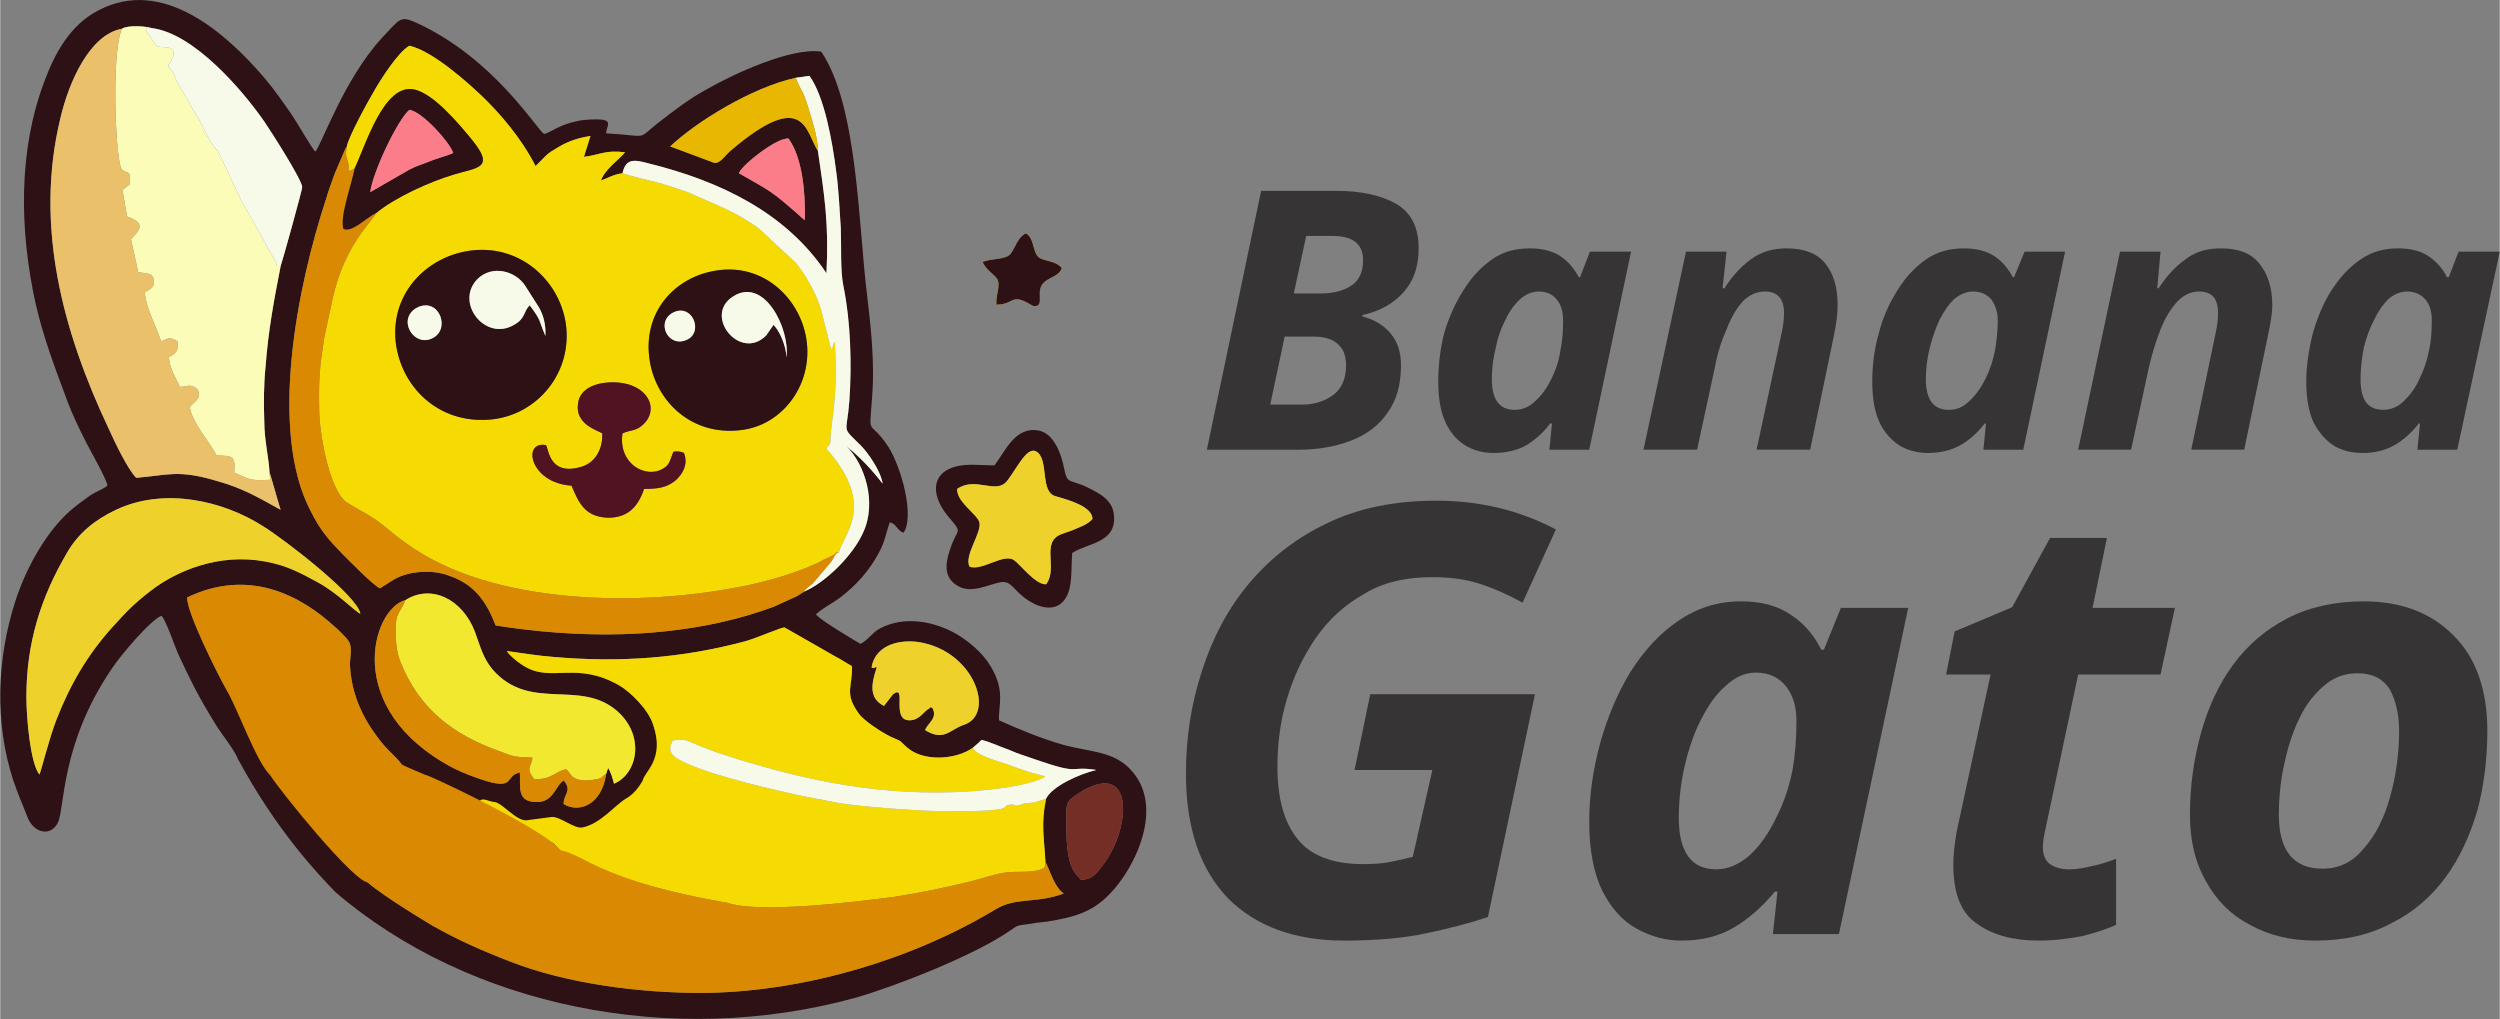
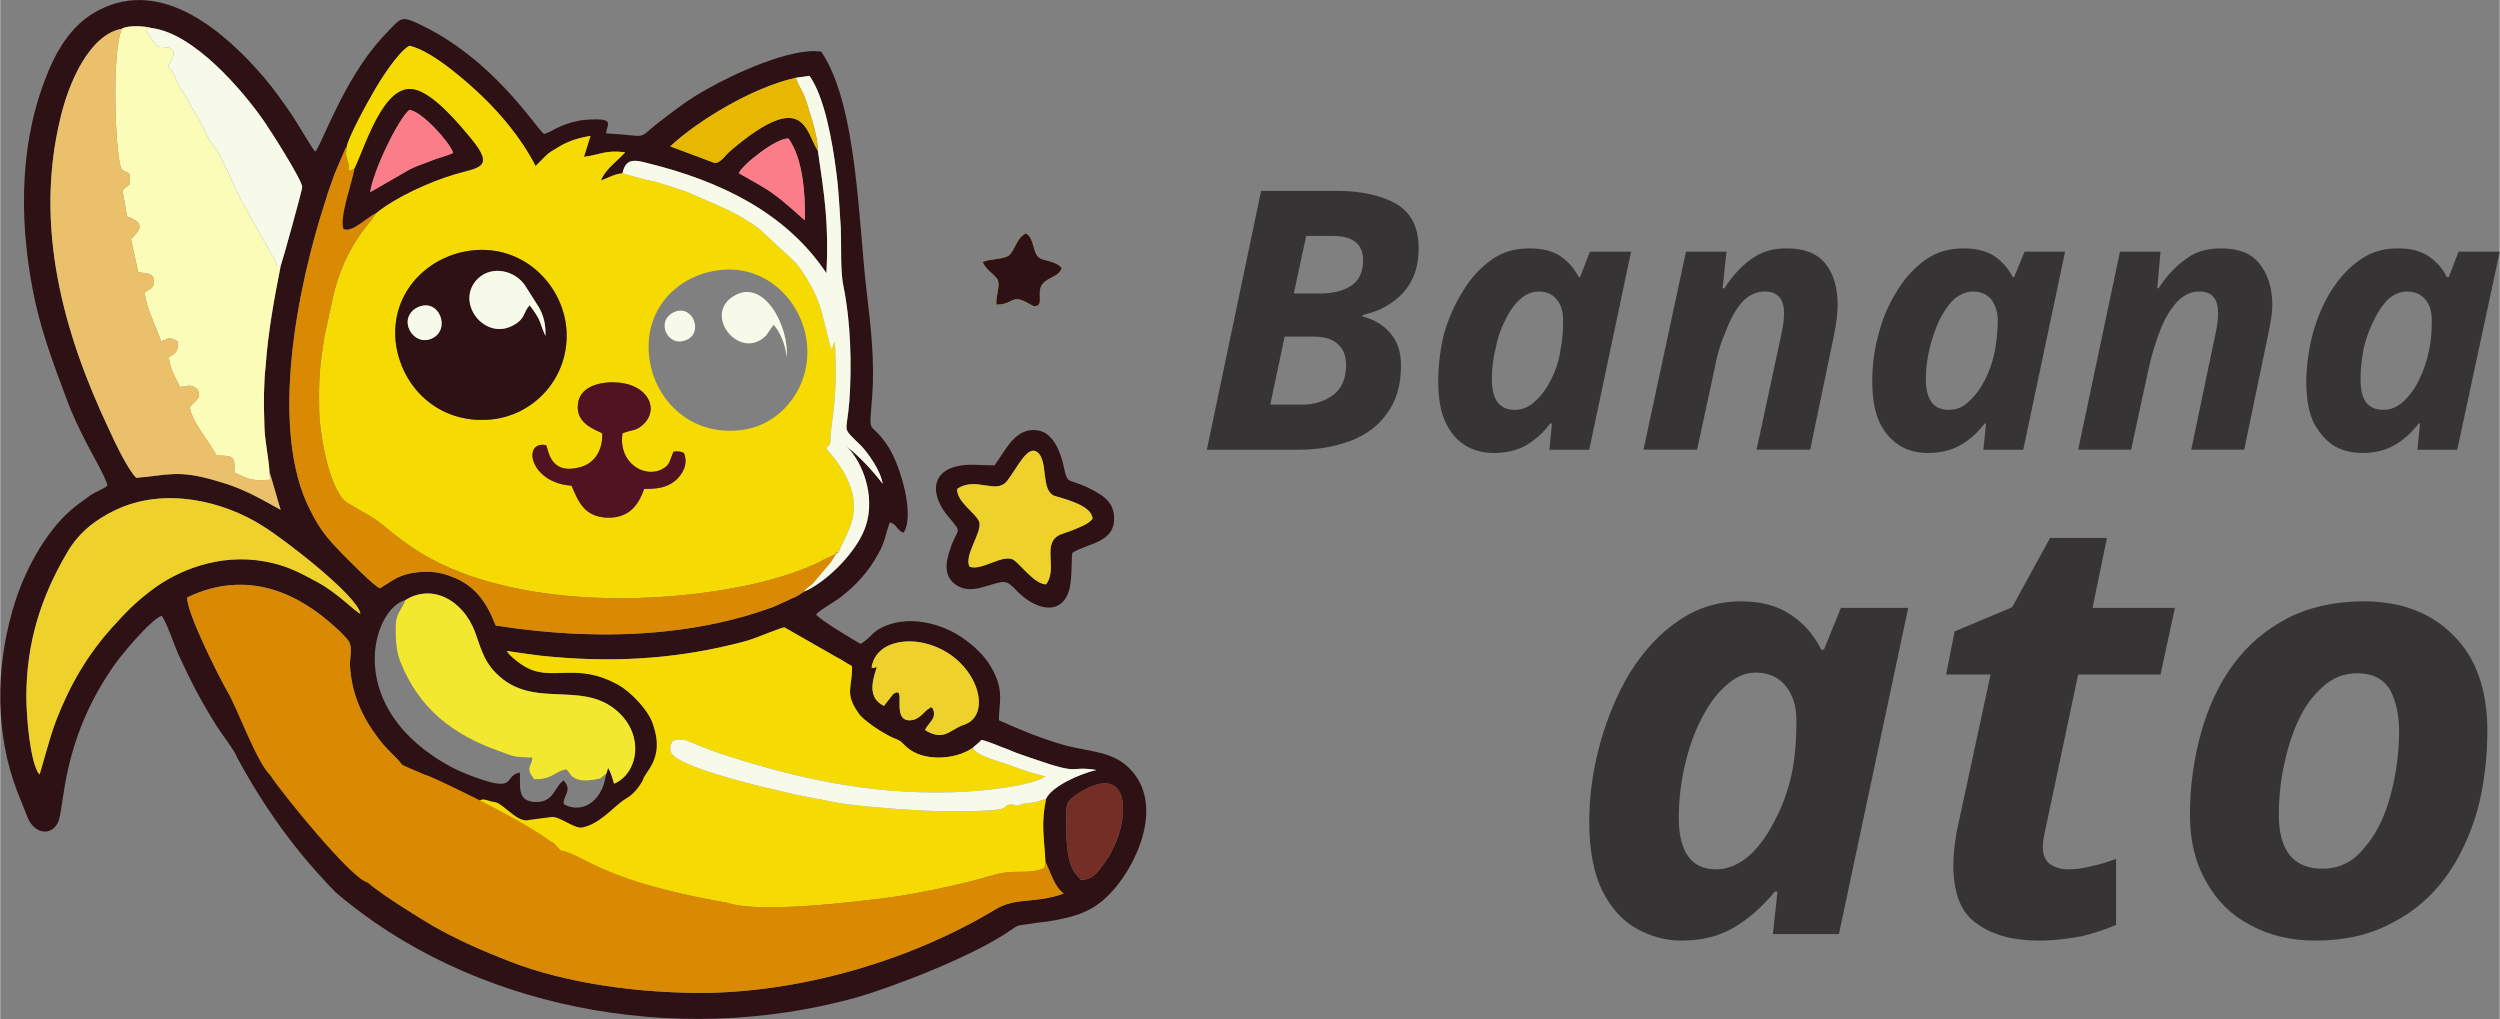
<svg xmlns="http://www.w3.org/2000/svg" xml:space="preserve" width="88.614mm" height="36.12mm" version="1.1" style="shape-rendering:geometricPrecision; text-rendering:geometricPrecision; image-rendering:optimizeQuality; fill-rule:evenodd; clip-rule:evenodd" viewBox="0 0 3824 1559">
  <rect x="0" y="0" width="3824" height="1559" fill="#808080" stroke="none" />
  <defs>
    <style type="text/css">
   
    .fil0 {fill:#2D1115}
    .fil8 {fill:#511222}
    .fil10 {fill:#752E25}
    .fil4 {fill:#D98902}
    .fil9 {fill:#E8B702}
    .fil3 {fill:#EAC06A}
    .fil5 {fill:#EED22B}
    .fil6 {fill:#F2E82F}
    .fil1 {fill:#F5DB02}
    .fil7 {fill:#F7FAE9}
    .fil2 {fill:#FAFCB7}
    .fil11 {fill:#FB7D89}
    .fil12 {fill:#373435;fill-rule:nonzero}
   
  </style>
  </defs>
  <g id="Layer_x0020_1">
    <path class="fil0" d="M1653 1346c-4,-6 -8,-8 -12,-16 -10,-19 -10,-51 -10,-73 0,-25 -2,-29 15,-41 90,-60 85,49 42,106 -9,12 -16,24 -35,24zm-1033 -428c40,-25 87,-1 106,48 9,25 13,41 27,58 57,66 134,14 191,64 43,38 31,96 -5,111 -2,-8 -5,-18 -9,-24l-3 9c-7,49 -43,60 -65,46 -1,-14 14,-20 0,-36 -13,8 -15,33 -41,33 -31,0 -25,-22 -26,-45 -23,4 -7,26 -51,13 -19,-6 -35,-12 -51,-20 -171,-90 -124,-244 -73,-257zm713 103c5,-30 35,-43 70,-39 87,12 121,111 71,127 -21,7 -30,26 -59,8 3,-10 20,-18 11,-34 -5,-2 0,-2 -5,1 -7,3 -14,18 -30,18 -29,0 -3,-56 -25,-40l-14 18c-24,-12 -19,-35 -11,-59 -6,-1 -1,3 -8,0zm155 123c4,-4 9,-7 13,-12 11,2 30,11 42,15 13,6 27,10 41,15 72,25 49,9 93,16 -26,6 -68,25 -77,44 -8,39 -3,58 -1,96 8,17 14,39 28,49 -44,16 -72,5 -104,24 -126,76 -288,125 -441,128 -105,1 -218,-15 -302,-48 -44,-17 -80,-33 -119,-55 -20,-12 -97,-59 -104,-72 218,27 347,-77 435,-143 2,-12 25,-39 7,-92 -7,-23 -35,-51 -53,-61 -64,-36 -101,-5 -141,-27 -10,-5 -26,-18 -30,-25 23,3 45,7 71,9 102,9 197,2 294,-24 18,-5 56,-22 60,-21l77 44c10,5 18,11 26,15 1,33 -12,41 10,72 7,11 35,29 49,36 21,9 12,5 26,17 24,21 73,19 100,0zm-1202 -230c94,-45 173,-4 227,46 5,4 17,16 20,21 6,8 2,25 2,36 2,43 18,79 43,112 14,19 26,27 36,40 -2,1 -31,13 -33,13 -17,-11 -28,-33 -71,-20 -15,4 -24,-5 -41,-4 -20,0 -24,6 -36,13 -23,-8 -70,-87 -87,-116 -12,-21 -61,-118 -60,-141zm-226 271c-14,-17 -20,-87 -20,-119 0,-82 22,-152 62,-220 17,-30 43,-51 75,-66 74,-35 164,-14 225,25 34,21 145,107 149,134 -9,-4 -34,-31 -65,-48 -26,-14 -47,-26 -81,-32 -70,-13 -135,14 -175,45 -26,20 -38,33 -58,55 -38,42 -65,88 -86,142 -11,28 -23,77 -26,84zm369 -778c-10,51 -19,99 -23,153 -3,29 -3,57 -2,86 0,27 7,55 8,77 2,4 15,52 17,57 -31,-17 -57,-33 -97,-44 -60,-18 -75,-9 -124,-5 -13,-13 -33,-55 -42,-75 -70,-148 -114,-310 -74,-475 13,-56 45,-128 94,-137 10,-6 36,-4 46,-1 64,8 138,94 172,143 9,13 57,88 58,100 1,1 -30,113 -33,121zm701 -142c4,-12 58,-55 76,-53 21,29 26,81 25,125 -3,-2 -19,-17 -23,-20 -32,-28 -42,-31 -78,-52zm87 -146l21 -3c23,32 35,100 41,147 4,29 5,58 7,87 1,27 -1,64 4,88 11,53 13,120 9,176 -4,52 -13,37 18,68 10,10 30,38 33,58 -17,-22 -35,-41 -55,-57 27,27 47,85 25,132 -15,34 -57,76 -90,90l-11 7c-4,2 -7,3 -11,5 -8,4 -16,7 -24,11 -54,20 -110,32 -168,38 -86,9 -175,4 -258,-9 -14,-36 -32,-62 -68,-75 -19,-8 -40,-9 -62,-5 -23,5 -30,13 -47,23 -9,-3 -50,-45 -59,-54 -20,-21 -32,-34 -47,-64 -65,-124 -20,-345 23,-476 4,-14 9,-27 14,-41l15 -35c1,-3 1,-3 3,-5 2,-14 32,-69 41,-84 10,-18 38,-62 55,-71 36,8 91,58 111,77 28,27 60,64 82,107l16 -16c5,-5 11,-8 19,-13 15,-9 30,-14 49,-17l-10 32c24,-3 33,-11 63,-7 -10,12 -30,25 -37,43 10,-3 18,-9 33,-11 5,-23 18,-21 40,-15 109,27 210,75 272,168 4,-74 -3,-119 -13,-187 -19,-29 -20,-97 -133,-1 -8,6 -16,21 -26,19l-67 -25c39,-37 124,-90 192,-105zm-1053 624c-6,5 -17,9 -25,14 -8,6 -17,12 -23,17 -42,32 -76,93 -93,146 -28,87 -32,186 -3,274 7,21 14,36 22,57 10,24 35,29 46,8 11,-22 4,-120 82,-235 12,-19 61,-77 77,-82 8,11 19,44 25,58 21,45 32,67 58,109 8,13 30,41 33,51 61,113 124,178 150,205 204,175 516,239 797,161 62,-18 182,-65 236,-103 11,-8 11,-7 25,-9 11,-2 20,-3 30,-4 45,-7 71,-16 96,-42 38,-38 87,-135 31,-192 -26,-27 -63,-26 -100,-36 -35,-10 -69,-24 -100,-38 -1,-24 10,-45 -13,-83 -12,-20 -32,-37 -52,-49 -33,-19 -80,-29 -118,-8 -11,6 -18,18 -29,23 -12,-7 -61,-36 -68,-45 9,-9 25,-17 36,-25 25,-19 45,-41 60,-69 10,-18 10,-28 17,-47 11,3 11,13 21,16 17,-25 -3,-99 -23,-131 -31,-47 -30,-10 -25,-78 4,-51 -2,-106 -8,-156 -13,-103 -14,-289 -70,-371 -45,-7 -134,34 -174,57 -26,14 -47,30 -69,47 -44,33 -14,25 -86,21 0,-10 10,-19 -7,-21 -9,-1 -28,0 -36,2 -30,6 -40,17 -52,20 -12,-8 -77,-116 -195,-170 -25,-11 -24,-8 -54,24 -58,64 -91,162 -101,173 -4,-3 -28,-45 -37,-58 -14,-20 -25,-36 -41,-55 -59,-69 -156,-155 -254,-103 -43,22 -67,66 -83,110 -39,104 -38,224 -13,338 12,52 29,97 47,145 9,25 19,45 30,67 7,14 32,57 33,67z" />
    <path class="fil1" d="M952 663c-7,46 35,70 62,54 11,-6 11,-15 16,-26 7,-1 12,0 16,2 7,17 -2,33 -14,43 -13,10 -26,12 -47,12 -9,27 -25,45 -57,44 -34,-2 -43,-23 -54,-49 -64,-4 -76,-69 -39,-62 4,6 5,46 51,34 22,-5 36,-25 35,-52 -8,-5 -42,-14 -37,-46 3,-24 30,-33 57,-32 51,2 68,42 42,65 -11,10 -17,7 -31,13zm143 -249c73,-12 128,43 138,103 12,70 -36,134 -100,141 -74,9 -128,-42 -139,-104 -13,-75 37,-130 101,-140zm-372 -31c76,-8 136,50 143,118 7,75 -49,136 -118,141 -78,6 -135,-50 -143,-119 -8,-77 51,-133 118,-140zm-193 -158c-1,11 -2,10 1,19 2,8 2,5 2,18l9 -4c17,-35 45,-132 92,-121 30,7 68,53 87,76 37,45 9,43 -27,54 -37,11 -90,35 -119,59 -5,12 -48,48 -66,129l-13 60c-7,44 -9,62 -8,112 0,32 14,119 41,141l22 13c34,18 41,30 70,50 129,95 360,99 524,64 34,-7 77,-20 108,-35 5,-3 9,-5 16,-8 15,-6 5,-7 14,-7 7,-27 52,-67 -7,-144 -4,-5 -8,-10 -12,-14 4,-12 1,2 5,-8 2,-4 1,-4 1,-9 1,-8 1,-13 2,-20 7,-49 7,-77 5,-127 -5,6 -1,8 -6,11l-15 -59c-6,-23 -24,-55 -39,-73l-57 -53c-37,-26 -59,-33 -97,-50 -14,-7 -39,-14 -54,-19 -17,-4 -42,-10 -57,-15 -15,2 -23,8 -33,11 7,-18 27,-31 37,-43 -30,-4 -39,4 -63,7l10 -32c-19,3 -34,8 -49,17 -8,5 -14,8 -19,13l-16 16c-22,-43 -54,-80 -82,-107 -20,-19 -75,-69 -111,-77 -17,9 -45,53 -55,71 -9,15 -39,70 -41,84z" />
    <path class="fil1" d="M1112 1381c48,17 195,-1 256,-9 39,-6 77,-14 114,-23 18,-4 39,-12 55,-14 19,-3 46,2 61,-8l1 -9c-2,-38 -7,-57 1,-96 -25,9 -25,5 -36,8 -16,6 -7,0 -19,1 -18,2 19,11 -101,10 -36,0 -132,-7 -164,-13 -24,-5 -50,-9 -75,-15 -43,-10 -137,-32 -170,-53 -11,-7 -13,-16 -6,-27 19,-4 23,1 36,6 9,4 21,8 31,12 118,39 233,65 361,61 39,-1 116,-8 142,-24 -8,-3 -21,-5 -31,-9 -9,-3 -18,-6 -28,-10 -10,-3 -49,-14 -52,-25 -27,19 -76,21 -100,0 -14,-12 -5,-8 -26,-17 -14,-7 -42,-25 -49,-36 -22,-31 -9,-39 -10,-72 -8,-4 -16,-10 -26,-15l-77 -44c-4,-1 -42,16 -60,21 -97,26 -192,33 -294,24 -26,-2 -48,-6 -71,-9 4,7 20,20 30,25 40,22 77,-9 141,27 18,10 46,38 53,61 18,53 -14,72 -16,85 -2,3 -10,19 -26,28 -17,10 -39,39 -67,44 -12,2 -35,-18 -47,-16 -15,2 -24,3 -38,5 -16,1 -37,-27 -49,-28 -9,-1 -16,-6 -21,-3 -7,5 8,5 52,33 28,18 59,33 59,33 4,4 10,10 11,11 14,19 102,46 171,63 46,11 83,17 84,17z" />
    <path class="fil2" d="M412 723c-1,-22 -8,-50 -8,-77 -1,-29 -1,-57 2,-86 4,-54 13,-102 23,-153 -10,0 -3,1 -9,-9l-47 -84c-2,-3 -4,-6 -5,-9l-34 -72c-4,-7 -9,-6 -23,-37 -10,-21 -13,-21 -22,-39 -2,-5 -2,-5 -5,-9l-11 -18c-1,-3 -1,-4 -3,-6 -5,-11 -3,-11 -13,-22 1,-7 2,-3 5,-10 13,-25 -15,-18 -21,-21 -5,-3 -14,-20 -18,-23 6,-6 -8,-5 9,-5 -10,-3 -36,-5 -46,1 -17,42 -9,207 0,215 7,8 15,-1 12,23 -1,1 -3,2 -5,4l-4 3c0,0 -1,1 -2,2l7 40c1,0 1,1 2,1l5 2c21,10 11,19 -1,32l11 50c9,3 22,0 24,12 2,12 -7,15 -14,19 2,25 18,53 25,75 11,-3 11,-8 25,0 3,13 -3,20 -13,24 1,18 10,31 17,46 12,-1 16,-5 26,3 10,14 -6,20 -11,28 3,23 33,57 41,74 25,0 29,1 27,26 23,10 23,13 55,11l-1 -11z" />
    <path class="fil3" d="M412 723l1 11c-32,2 -32,-1 -55,-11 2,-25 -2,-26 -27,-26 -8,-17 -38,-51 -41,-74 5,-8 21,-14 11,-28 -10,-8 -14,-4 -26,-3 -7,-15 -16,-28 -17,-46 10,-4 16,-11 13,-24 -14,-8 -14,-3 -25,0 -7,-22 -23,-50 -25,-75 7,-4 16,-7 14,-19 -2,-12 -15,-9 -24,-12l-11 -50c12,-13 22,-22 1,-32l-5 -2c-1,0 -1,-1 -2,-1l-7 -40c1,-1 2,-2 2,-2l4 -3c2,-2 4,-3 5,-4 3,-24 -5,-15 -12,-23 -9,-8 -17,-173 0,-215 -49,9 -81,81 -94,137 -40,165 4,327 74,475 9,20 29,62 42,75 49,-4 64,-13 124,5 40,11 66,27 97,44 -2,-5 -15,-53 -17,-57z" />
    <path class="fil4" d="M1112 1381c-236,-41 -224,-93 -280,-78 -25,7 -255,43 -275,41 7,13 84,60 104,72 39,22 75,38 119,55 84,33 197,49 302,48 153,-3 315,-52 441,-128 32,-19 60,-8 104,-24 -14,-10 -20,-32 -28,-49l-1 9c-15,10 -42,5 -61,8 -16,2 -37,10 -55,14 -37,9 -75,17 -114,23 -61,8 -208,26 -256,9z" />
    <path class="fil4" d="M1230 905c0,-2 9,-9 13,-12l28 -33c6,-9 7,-14 12,-15 -9,0 1,1 -14,7 -7,3 -11,5 -16,8 -31,15 -74,28 -108,35 -164,35 -395,31 -524,-64 -29,-20 -36,-32 -70,-50l-22 -13c-27,-22 -41,-109 -41,-141 -1,-50 1,-68 8,-112l13 -60c18,-81 61,-117 66,-129 -14,6 -37,31 -50,24 -6,-19 14,-72 17,-92l-9 4c0,-13 0,-10 -2,-18 -3,-9 -2,-8 -1,-19 -2,2 -2,2 -3,5l-15 35c-5,14 -10,27 -14,41 -43,131 -88,352 -23,476 15,30 27,43 47,64 9,9 50,51 59,54 17,-10 24,-18 47,-23 22,-4 43,-3 62,5 36,13 54,39 68,75 83,13 172,18 258,9 58,-6 114,-18 168,-38 8,-4 16,-7 24,-11 4,-2 7,-3 11,-5l11 -7z" />
    <path class="fil5" d="M60 1185c3,-7 15,-56 26,-84 21,-54 48,-100 86,-142 20,-22 32,-35 58,-55 40,-31 105,-58 175,-45 34,6 55,18 81,32 31,17 56,44 65,48 -4,-27 -115,-113 -149,-134 -61,-39 -151,-60 -225,-25 -32,15 -58,36 -75,66 -40,68 -62,138 -62,220 0,32 6,102 20,119z" />
    <path class="fil4" d="M286 914c-1,23 48,120 60,141 17,29 46,111 67,131 15,24 129,165 150,164 16,0 276,-35 291,-39 44,-13 -220,-136 -203,-125 2,0 -39,-16 -37,-17 -10,-13 -22,-21 -36,-40 -25,-33 -41,-69 -43,-112 0,-11 4,-28 -2,-36 -3,-5 -15,-17 -20,-21 -54,-50 -133,-91 -227,-46z" />
    <path class="fil6" d="M620 918c-8,19 -15,20 -15,43 0,20 1,35 7,51 29,73 81,112 151,137 24,9 22,9 51,10 0,13 -12,15 3,33 28,1 33,-13 49,-15 7,5 7,23 47,15 10,-2 5,-3 14,-8l3 -9c4,6 7,16 9,24 36,-15 48,-73 5,-111 -57,-50 -134,2 -191,-64 -14,-17 -18,-33 -27,-58 -19,-49 -66,-73 -106,-48z" />
    <path class="fil0" d="M639 470c33,-15 51,35 21,48 -29,13 -54,-32 -21,-48zm171 -3c-10,10 -6,20 -24,30 -44,26 -91,-34 -56,-70 22,-22 58,-13 73,10l21 33c7,12 11,27 10,44l-2 -5c-8,-19 -4,-18 -22,-42zm-87 -84c-67,7 -126,63 -118,140 8,69 65,125 143,119 69,-5 125,-66 118,-141 -7,-68 -67,-126 -143,-118z" />
-     <path class="fil0" d="M1032 477c28,-11 44,32 18,43 -29,13 -49,-30 -18,-43zm140 36c-40,41 -98,-31 -50,-60 47,-29 86,49 81,94 -1,-18 -10,-40 -20,-50l-11 16zm-77 -99c-64,10 -114,65 -101,140 11,62 65,113 139,104 64,-7 112,-71 100,-141 -10,-60 -65,-115 -138,-103z" />
    <path class="fil7" d="M1217 119c3,8 7,16 12,25 3,8 6,16 9,27 5,15 13,42 13,60 10,68 17,113 13,187 -62,-93 -163,-141 -272,-168 -22,-6 -35,-8 -40,15 15,5 40,11 57,15 15,5 40,12 54,19 38,17 60,24 97,50l57 53c15,18 33,50 39,73l15 59c5,-3 1,-5 6,-11 2,50 2,78 -5,127 -1,7 -1,12 -2,20 0,5 1,5 -1,9 -4,10 -1,-4 -5,8 4,4 8,9 12,14 59,77 14,117 7,144 -5,1 -6,6 -12,15l-28 33c-4,3 -13,10 -13,12 33,-14 75,-56 90,-90 22,-47 2,-105 -25,-132 20,16 38,35 55,57 -3,-20 -23,-48 -33,-58 -31,-31 -22,-16 -18,-68 4,-56 2,-123 -9,-176 -5,-24 -3,-61 -4,-88 -2,-29 -3,-58 -7,-87 -6,-47 -18,-115 -41,-147l-21 3z" />
    <path class="fil7" d="M429 407c3,-8 34,-120 33,-121 -1,-12 -49,-87 -58,-100 -34,-49 -108,-135 -172,-143 -17,0 -3,-1 -9,5 4,3 13,20 18,23 6,3 34,-4 21,21 -3,7 -4,3 -5,10 10,11 8,11 13,22 2,2 2,3 3,6l11 18c3,4 3,4 5,9 9,18 12,18 22,39 14,31 19,30 23,37l34 72c1,3 3,6 5,9l47 84c6,10 -1,9 9,9z" />
    <path class="fil0" d="M1464 748c29,-20 60,10 77,-13 16,-21 31,-55 46,-43 17,14 4,60 27,67 21,6 57,16 57,35 -8,9 -19,12 -30,17 -6,2 -11,4 -17,6 -33,12 -5,52 -24,77 -17,0 -39,-30 -49,-37 -16,-11 -49,17 -68,10 -9,-17 19,-52 15,-68 -4,-13 -35,-31 -34,-51zm57 -36l-34 -1c-65,0 -67,44 -36,80 23,27 13,15 2,50 -8,23 -9,44 13,56 20,11 44,-2 63,-6 19,-4 20,13 46,29 18,11 42,16 55,-5 11,-17 8,-45 10,-69 22,-15 67,-15 64,-56 -1,-19 -13,-29 -25,-36 -46,-27 -45,-7 -52,-40 -4,-20 -15,-50 -37,-55 -37,-8 -52,31 -69,53z" />
    <path class="fil7" d="M1600 1222c9,-19 51,-38 77,-44 -44,-7 -21,9 -93,-16 -14,-5 -28,-9 -41,-15 -12,-4 -31,-13 -42,-15 -4,5 -9,8 -13,12 3,11 42,22 52,25 10,4 19,7 28,10 10,4 23,6 31,9 -26,16 -103,23 -142,24 -128,4 -243,-22 -361,-61 -10,-4 -22,-8 -31,-12 -13,-5 -17,-10 -36,-6 -7,11 -5,20 6,27 33,21 127,43 170,53 25,6 51,10 75,15 32,6 128,13 164,13 120,1 83,-8 101,-10 12,-1 3,5 19,-1 11,-3 11,1 36,-8z" />
-     <path class="fil4" d="M927 1184c-9,5 -4,6 -14,8 -40,8 -40,-10 -47,-15 -16,2 -21,16 -49,15 -15,-18 -3,-20 -3,-33 -29,-1 -27,-1 -51,-10 -70,-25 -122,-64 -151,-137 -6,-16 -7,-31 -7,-51 0,-23 7,-24 15,-43 -51,13 -98,167 73,257 16,8 32,14 51,20 44,13 28,-9 51,-13 1,23 -5,45 26,45 26,0 28,-25 41,-33 14,16 -1,22 0,36 22,14 58,3 65,-46z" />
    <path class="fil5" d="M1464 748c-1,20 30,38 34,51 4,16 -24,51 -15,68 19,7 52,-21 68,-10 10,7 32,37 49,37 19,-25 -9,-65 24,-77 6,-2 11,-4 17,-6 11,-5 22,-8 30,-17 0,-19 -36,-29 -57,-35 -23,-7 -10,-53 -27,-67 -15,-12 -30,22 -46,43 -17,23 -48,-7 -77,13z" />
    <path class="fil8" d="M941 585c-27,-1 -54,8 -57,32 -5,32 29,41 37,46 1,27 -13,47 -35,52 -46,12 -47,-28 -51,-34 -37,-7 -25,58 39,62 11,26 20,47 54,49 32,1 48,-17 57,-44 21,0 34,-2 47,-12 12,-10 21,-26 14,-43 -4,-2 -9,-3 -16,-2 -5,11 -5,20 -16,26 -27,16 -69,-8 -62,-54 14,-6 20,-3 31,-13 26,-23 9,-63 -42,-65z" />
    <path class="fil0" d="M566 294c4,-31 42,-111 60,-126 20,3 62,50 67,66 -8,4 -24,8 -34,12 -12,5 -23,8 -34,14l-59 34zm-24 -36c-3,20 -23,73 -17,92 13,7 36,-18 50,-24 29,-24 82,-48 119,-59 36,-11 64,-9 27,-54 -19,-23 -57,-69 -87,-76 -47,-11 -75,86 -92,121z" />
    <path class="fil5" d="M1333 1021c7,3 2,-1 8,0 -8,24 -13,47 11,59l14 -18c22,-16 -4,40 25,40 16,0 23,-15 30,-18 5,-3 0,-3 5,-1 9,16 -8,24 -11,34 29,18 38,-1 59,-8 50,-16 16,-115 -71,-127 -35,-4 -65,9 -70,39z" />
    <path class="fil9" d="M1251 231c0,-18 -8,-45 -13,-60 -3,-11 -6,-19 -9,-27 -5,-9 -9,-17 -12,-25 -68,15 -153,68 -192,105l67 25c10,2 18,-13 26,-19 113,-96 114,-28 133,1z" />
    <path class="fil10" d="M1653 1346c19,0 26,-12 35,-24 43,-57 48,-166 -42,-106 -17,12 -15,16 -15,41 0,22 0,54 10,73 4,8 8,10 12,16z" />
    <path class="fil11" d="M566 294l59 -34c11,-6 22,-9 34,-14 10,-4 26,-8 34,-12 -5,-16 -47,-63 -67,-66 -18,15 -56,95 -60,126z" />
    <path class="fil7" d="M810 467c18,24 14,23 22,42l2 5c1,-17 -3,-32 -10,-44l-21 -33c-15,-23 -51,-32 -73,-10 -35,36 12,96 56,70 18,-10 14,-20 24,-30z" />
    <path class="fil5" d="M1503 401c5,11 15,17 21,24 8,10 -1,24 0,41 27,0 22,-17 49,-2 1,1 6,3 7,4 21,3 1,-24 18,-37 10,-8 22,-9 26,-21 -10,-12 -29,-10 -36,-17 -9,-9 -6,-29 -19,-36 -13,7 -15,20 -23,31 -7,10 -32,7 -43,13z" />
    <path class="fil0" d="M1503 401c11,-6 36,-3 43,-13 8,-11 10,-24 23,-31 13,7 10,27 19,36 7,7 26,5 36,17 -4,12 -16,13 -26,21 -17,13 3,40 -18,37 -1,-1 -6,-3 -7,-4 -27,-15 -22,2 -49,2 -1,-17 8,-31 0,-41 -6,-7 -16,-13 -21,-24zm-5 34c0,0 0,0 0,0z" />
    <path class="fil11" d="M1130 265c36,21 46,24 78,52 4,3 20,18 23,20 1,-44 -4,-96 -25,-125 -18,-2 -72,41 -76,53z" />
    <path class="fil7" d="M1183 497c10,10 19,32 20,50 5,-45 -34,-123 -81,-94 -48,29 10,101 50,60l11 -16z" />
    <path class="fil7" d="M639 470c-33,16 -8,61 21,48 30,-13 12,-63 -21,-48z" />
    <path class="fil7" d="M1032 477c-31,13 -11,56 18,43 26,-11 10,-54 -18,-43z" />
    <path class="fil12" d="M1846 688l83 -396 116 0c37,0 68,7 91,20 23,14 34,36 34,68 0,27 -7,49 -23,67 -15,17 -36,29 -63,35l0 2c18,5 32,13 43,26 11,13 16,29 16,49 0,30 -7,54 -21,73 -13,19 -32,33 -55,42 -24,9 -50,14 -80,14l-141 0zm173 -239c20,0 36,-4 48,-12 12,-8 18,-21 18,-39 0,-25 -16,-37 -46,-37l-41 0 -19 88 40 0zm-27 170c20,0 36,-6 49,-16 12,-10 18,-25 18,-44 0,-14 -4,-25 -12,-32 -8,-8 -21,-12 -37,-12l-45 0 -22 104 49 0z" />
    <path id="1" class="fil12" d="M2285 693c-15,0 -28,-3 -41,-10 -14,-8 -24,-19 -32,-35 -8,-16 -12,-38 -12,-64 0,-25 3,-50 9,-74 7,-24 17,-46 29,-65 12,-20 27,-36 44,-48 17,-12 36,-17 58,-17 19,0 35,4 47,12 12,8 21,19 28,32l2 0 15 -39 63 0 -64 303 -61 0 4 -40 -3 0c-10,14 -23,25 -36,33 -14,8 -31,12 -50,12zm32 -66c11,0 22,-4 31,-13 10,-9 18,-20 25,-34 7,-14 12,-29 14,-45 3,-13 4,-28 4,-45 0,-13 -3,-24 -10,-32 -6,-8 -16,-12 -27,-12 -10,0 -20,4 -28,11 -9,8 -17,19 -23,32 -7,13 -12,27 -15,43 -4,16 -6,32 -6,48 0,32 12,47 35,47z" />
    <path id="2" class="fil12" d="M2514 688l65 -303 62 0 -6 56 3 0c11,-18 25,-33 40,-44 16,-12 34,-17 55,-17 26,0 46,7 59,23 13,16 19,37 19,64 0,13 -2,29 -6,48l-36 173 -82 0 38 -177c3,-13 4,-24 4,-32 0,-22 -10,-33 -29,-33 -13,0 -24,5 -34,15 -10,11 -18,25 -25,43 -8,18 -14,37 -18,59l-27 125 -82 0z" />
    <path id="3" class="fil12" d="M2949 693c-14,0 -28,-3 -41,-10 -13,-8 -24,-19 -32,-35 -8,-16 -12,-38 -12,-64 0,-25 3,-50 10,-74 6,-24 16,-46 28,-65 12,-20 27,-36 44,-48 17,-12 37,-17 58,-17 19,0 35,4 47,12 12,8 21,19 28,32l2 0 16 -39 62 0 -64 303 -61 0 4 -40 -2 0c-11,14 -23,25 -37,33 -14,8 -31,12 -50,12zm32 -66c12,0 22,-4 31,-13 10,-9 18,-20 25,-34 7,-14 12,-29 15,-45 2,-13 4,-28 4,-45 0,-13 -4,-24 -10,-32 -7,-8 -16,-12 -28,-12 -10,0 -19,4 -28,11 -9,8 -16,19 -23,32 -6,13 -11,27 -15,43 -4,16 -6,32 -6,48 0,32 12,47 35,47z" />
    <path id="4" class="fil12" d="M3179 688l64 -303 62 0 -5 56 2 0c12,-18 25,-33 41,-44 15,-12 33,-17 54,-17 27,0 46,7 59,23 13,16 20,37 20,64 0,13 -3,29 -7,48l-36 173 -81 0 37 -177c3,-13 4,-24 4,-32 0,-22 -9,-33 -29,-33 -12,0 -23,5 -33,15 -10,11 -19,25 -26,43 -7,18 -13,37 -18,59l-27 125 -81 0z" />
    <path id="5" class="fil12" d="M3614 693c-15,0 -29,-3 -42,-10 -13,-8 -23,-19 -32,-35 -8,-16 -12,-38 -12,-64 0,-25 4,-50 10,-74 7,-24 16,-46 28,-65 13,-20 27,-36 45,-48 17,-12 36,-17 57,-17 20,0 35,4 47,12 12,8 22,19 28,32l3 0 15 -39 63 0 -65 303 -61 0 4 -40 -2 0c-11,14 -23,25 -37,33 -14,8 -30,12 -49,12zm32 -66c11,0 21,-4 31,-13 9,-9 18,-20 24,-34 7,-14 12,-29 15,-45 3,-13 4,-28 4,-45 0,-13 -3,-24 -10,-32 -7,-8 -16,-12 -28,-12 -10,0 -19,4 -28,11 -8,8 -16,19 -22,32 -7,13 -12,27 -16,43 -3,16 -5,32 -5,48 0,32 11,47 35,47z" />
-     <path class="fil12" d="M2056 1439c-76,0 -135,-22 -178,-65 -42,-44 -64,-107 -64,-190 0,-55 8,-108 25,-159 16,-50 40,-95 72,-133 33,-39 73,-70 120,-92 48,-23 103,-34 166,-34 65,0 126,14 183,44l-51 112c-22,-12 -44,-22 -66,-29 -22,-7 -46,-10 -72,-10 -41,0 -76,8 -105,26 -30,17 -54,39 -74,68 -19,28 -34,59 -44,94 -10,34 -14,68 -14,102 0,48 10,85 31,111 20,25 54,38 100,38 16,0 29,-1 40,-3 11,-2 23,-5 36,-8l30 -133 -119 0 24 -116 252 0 -72 341c-30,10 -62,18 -95,25 -33,7 -75,11 -125,11z" />
    <path id="1" class="fil12" d="M2572 1439c-24,0 -46,-6 -68,-18 -22,-12 -39,-31 -53,-58 -13,-27 -20,-62 -20,-106 0,-41 6,-81 17,-121 11,-39 26,-75 46,-108 21,-33 45,-59 73,-78 29,-20 61,-30 96,-30 32,0 57,7 77,21 20,13 35,31 46,53l4 0 26 -64 103 0 -106 499 -101 0 7 -65 -4 0c-18,22 -38,40 -61,54 -23,14 -50,21 -82,21zm53 -109c19,0 36,-8 52,-22 16,-15 29,-34 40,-57 12,-23 20,-48 25,-73 4,-22 6,-47 6,-75 0,-22 -5,-39 -16,-53 -11,-14 -27,-21 -46,-21 -17,0 -32,7 -46,20 -15,13 -27,30 -38,52 -11,21 -19,45 -25,71 -6,26 -9,53 -9,79 0,52 19,79 57,79z" />
    <path id="2" class="fil12" d="M3118 1439c-39,0 -71,-9 -94,-26 -24,-16 -36,-46 -36,-90 0,-15 2,-32 5,-50l52 -241 -68 0 13 -66 88 -37 58 -106 87 0 -22 107 126 0 -22 102 -126 0 -51 241c-2,9 -3,17 -3,24 0,11 4,20 11,25 7,5 17,8 29,8 12,0 23,-2 35,-5 11,-2 23,-6 37,-11l0 101c-14,6 -31,12 -51,17 -21,4 -43,7 -68,7z" />
    <path id="3" class="fil12" d="M3542 1439c-38,0 -71,-8 -100,-24 -29,-15 -51,-37 -67,-66 -17,-29 -25,-63 -25,-103 0,-44 6,-85 17,-125 11,-39 27,-74 49,-104 22,-30 50,-54 83,-71 33,-17 72,-26 117,-26 58,0 104,18 138,53 34,34 51,83 51,145 0,42 -5,83 -15,121 -11,38 -27,73 -48,102 -22,30 -49,54 -83,71 -33,18 -72,27 -117,27zm11 -110c25,0 46,-10 63,-31 18,-20 31,-46 40,-78 9,-32 14,-66 14,-102 0,-25 -5,-46 -14,-63 -10,-16 -26,-25 -50,-25 -20,0 -38,7 -53,21 -16,14 -28,31 -38,53 -10,22 -17,46 -22,71 -5,25 -7,49 -7,71 0,55 22,83 67,83z" />
  </g>
</svg>